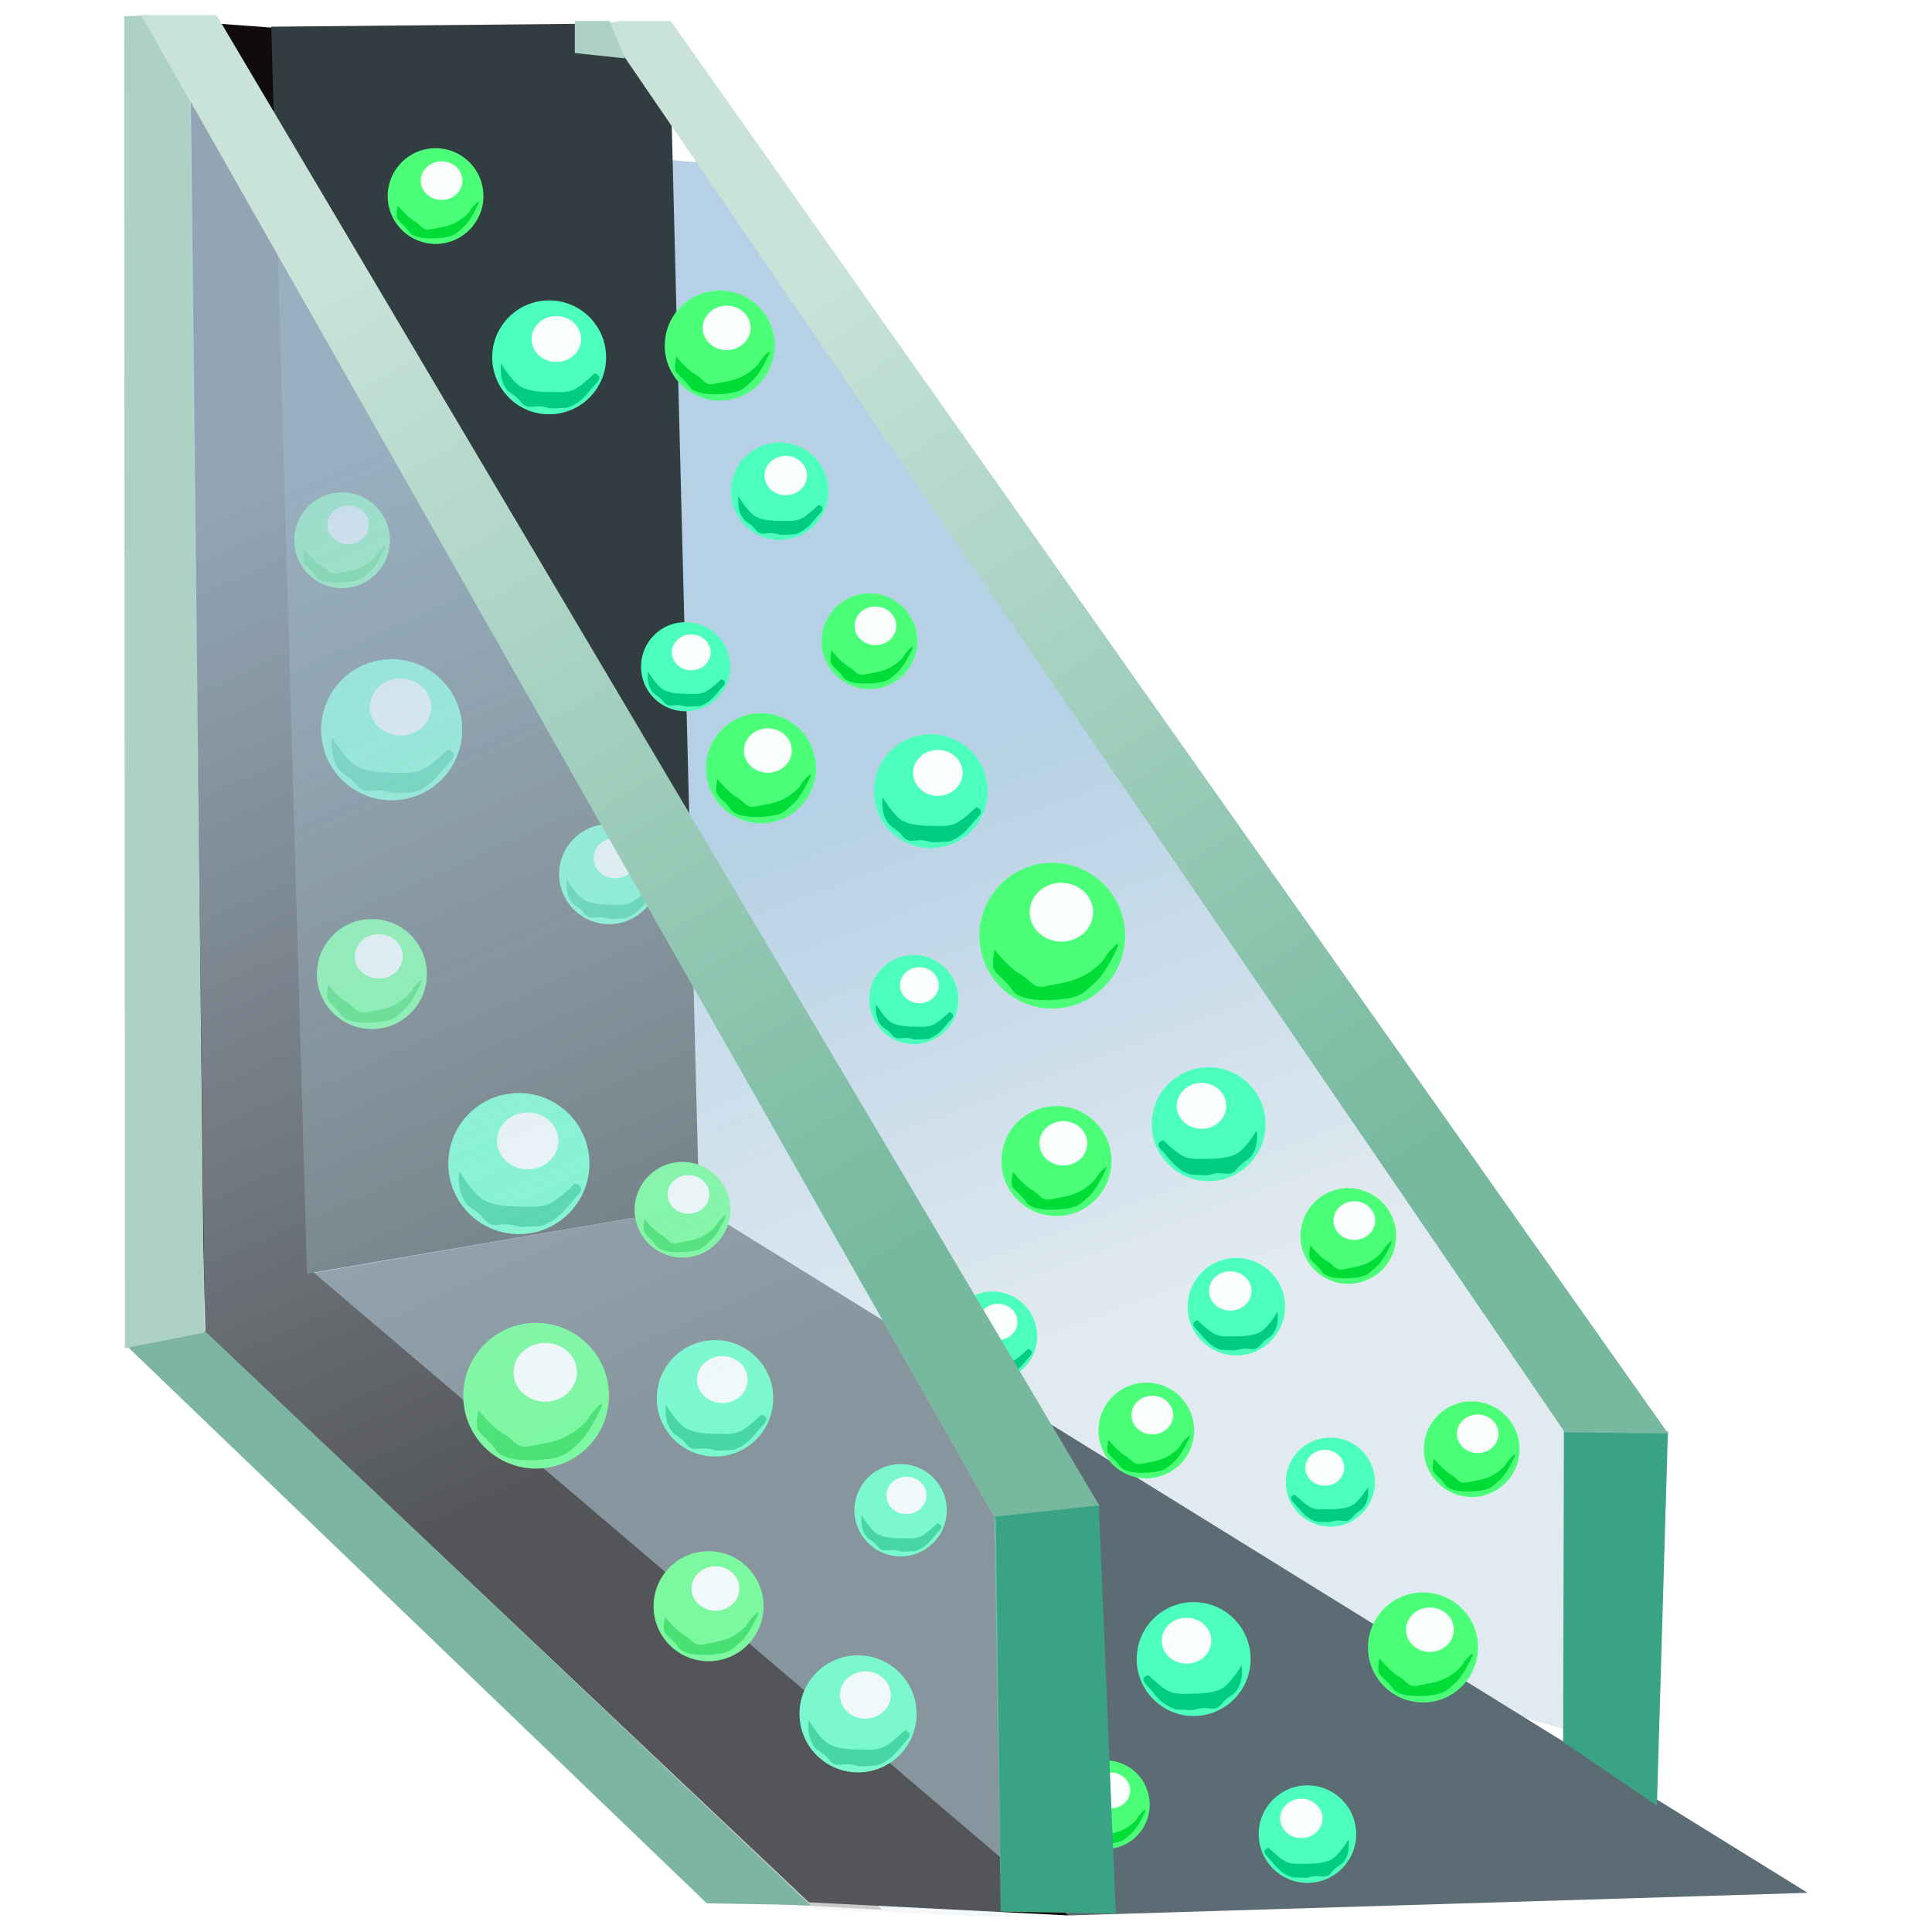
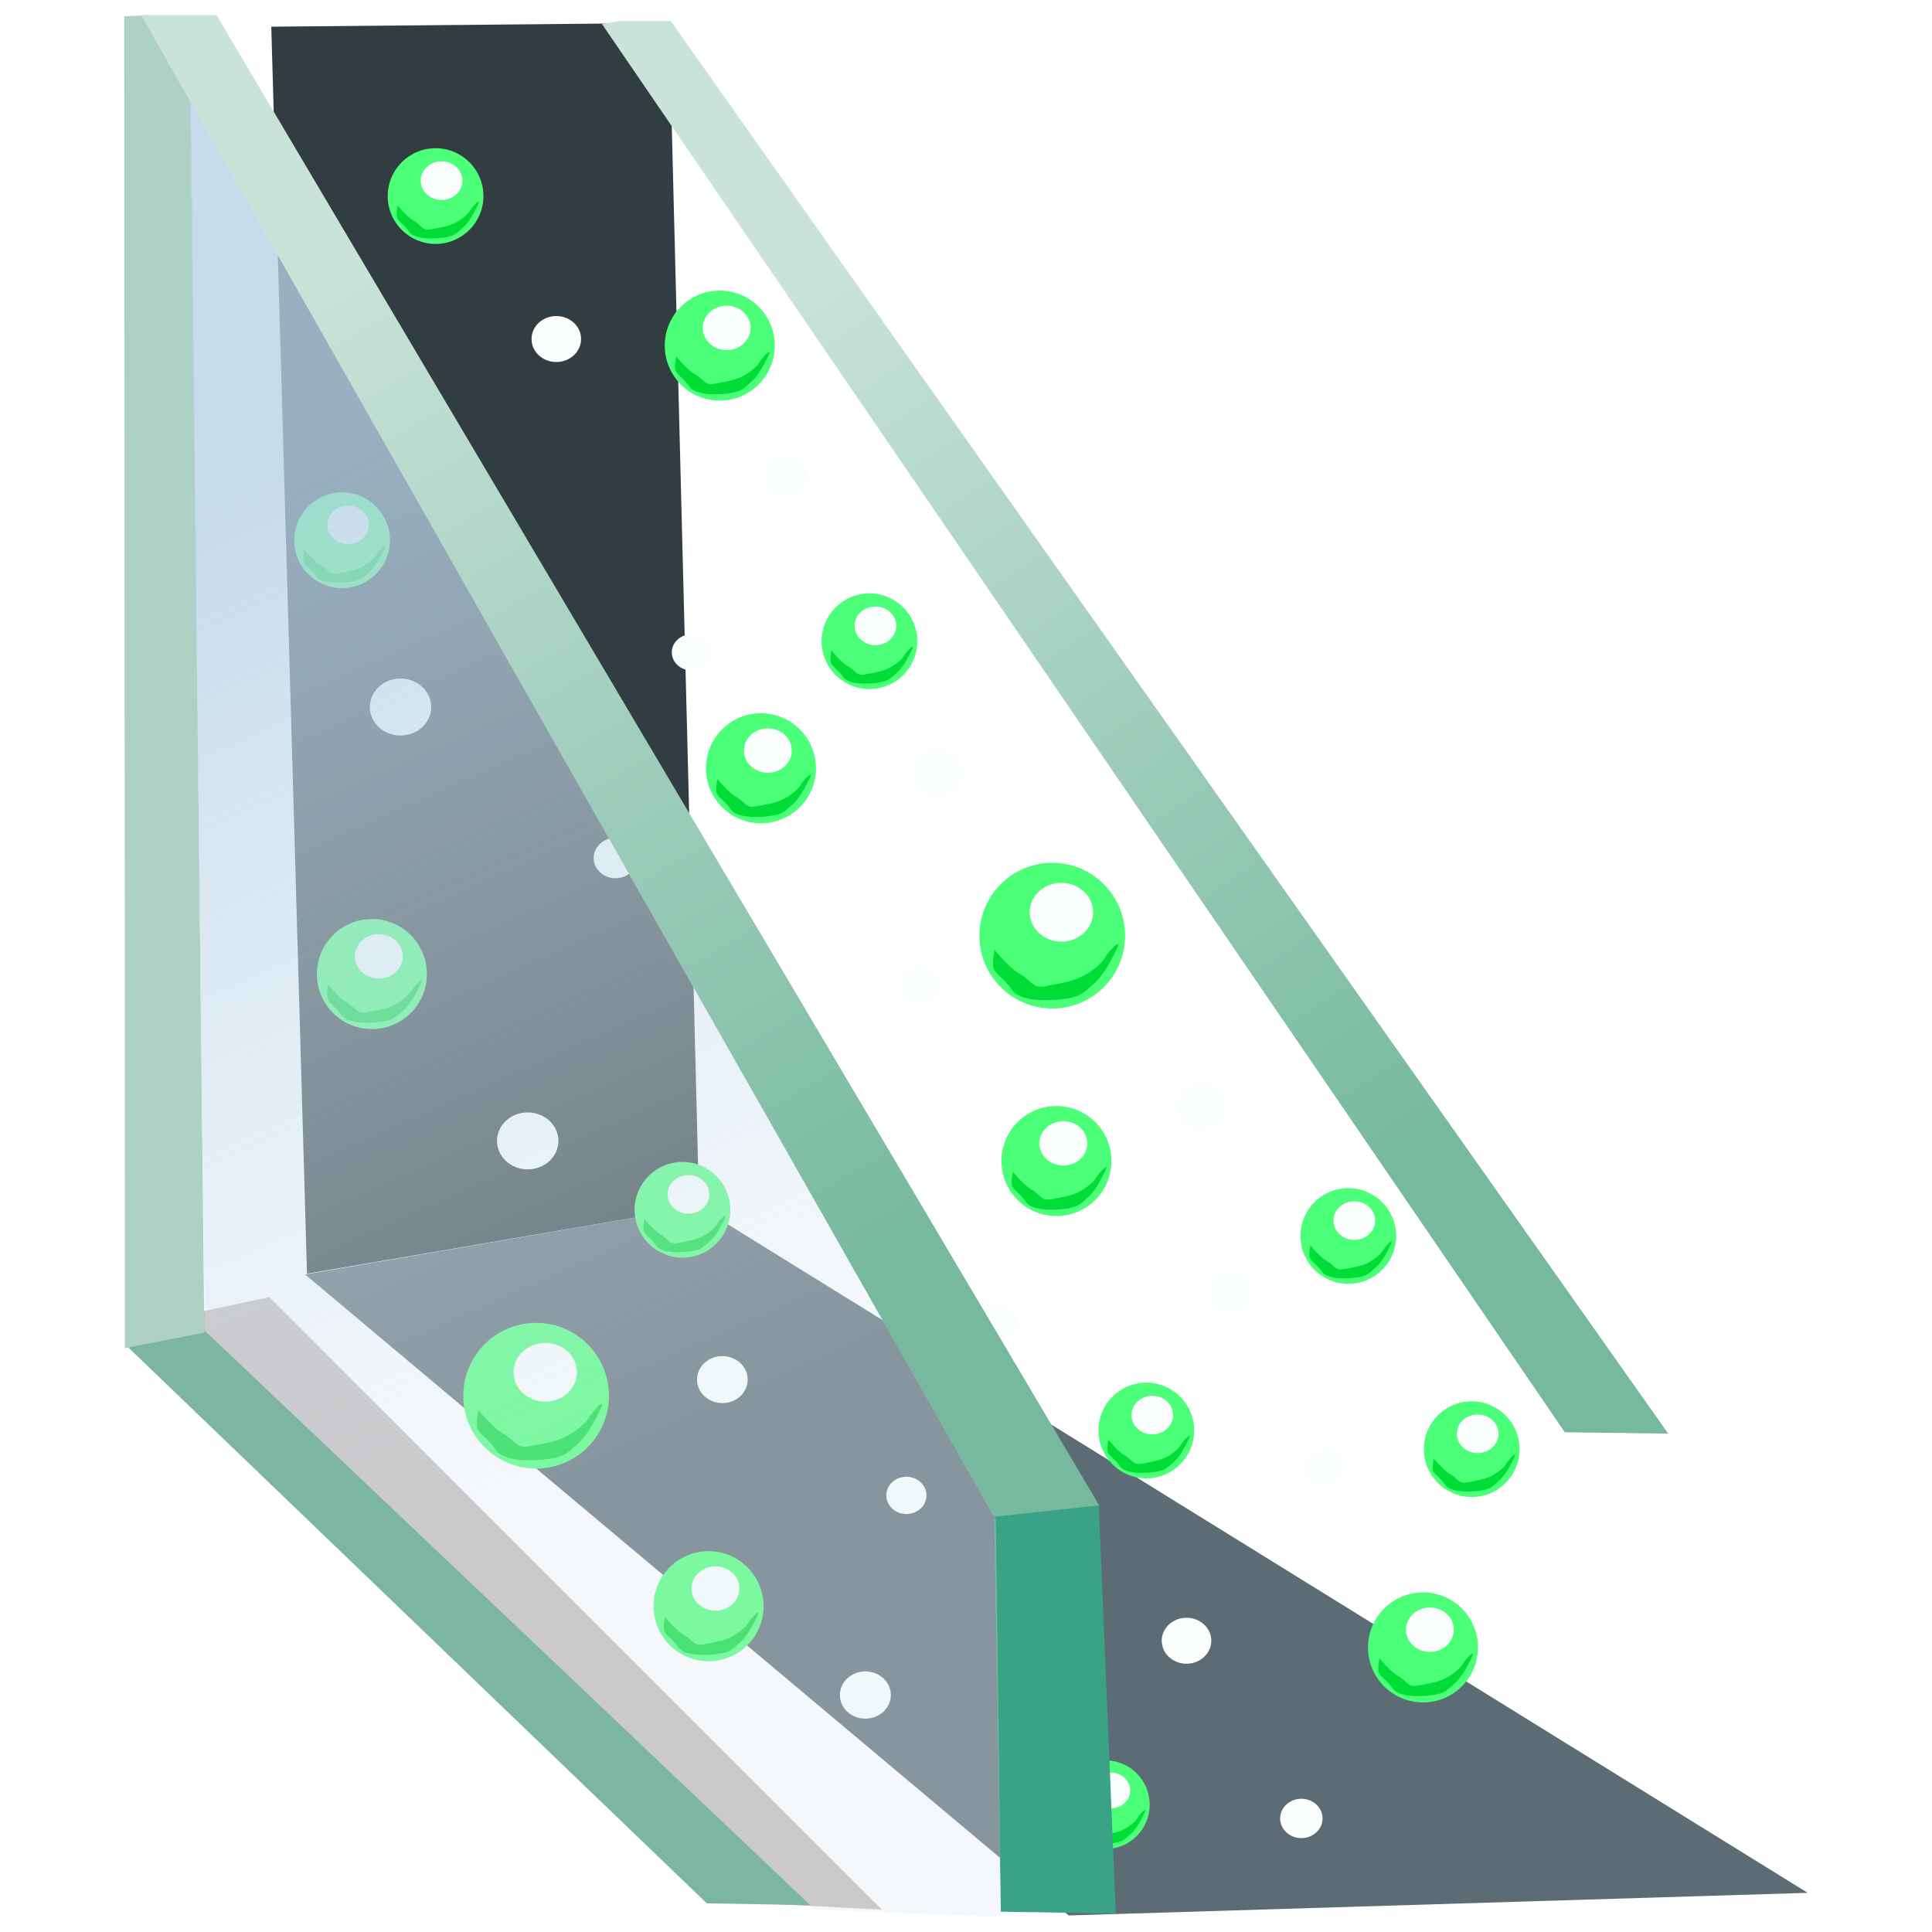
<svg xmlns="http://www.w3.org/2000/svg" xmlns:ns1="http://www.inkscape.org/namespaces/inkscape" xmlns:ns2="http://sodipodi.sourceforge.net/DTD/sodipodi-0.dtd" xmlns:xlink="http://www.w3.org/1999/xlink" width="120" height="120" viewBox="0 0 31.75 31.75" version="1.1" id="svg56026" ns1:version="0.92.2 5c3e80d, 2017-08-06" ns2:docname="glass-argon.svg">
  <defs id="defs56020">
    <linearGradient id="linearGradient56775">
      <stop style="stop-color:#b6d1e5;stop-opacity:1;" offset="0" id="stop56771" />
      <stop style="stop-color:#deeaf3;stop-opacity:0.427;" offset="1" id="stop56773" />
    </linearGradient>
    <linearGradient id="linearGradient56711">
      <stop style="stop-color:#77b99f;stop-opacity:1;" offset="0" id="stop56707" />
      <stop style="stop-color:#c9e3d9;stop-opacity:1;" offset="1" id="stop56709" />
    </linearGradient>
    <linearGradient id="linearGradient56701">
      <stop style="stop-color:#77b99f;stop-opacity:1;" offset="0" id="stop56697" />
      <stop style="stop-color:#c9e3d9;stop-opacity:1;" offset="1" id="stop56699" />
    </linearGradient>
    <linearGradient id="linearGradient56675">
      <stop style="stop-color:#b6d1e5;stop-opacity:1;" offset="0" id="stop56671" />
      <stop style="stop-color:#e1eaf0;stop-opacity:1;" offset="1" id="stop56673" />
    </linearGradient>
    <linearGradient ns1:collect="always" xlink:href="#linearGradient56675" id="linearGradient56679" gradientUnits="userSpaceOnUse" x1="-9.166" y1="10.678" x2="-12.851" y2="20.505" />
    <linearGradient ns1:collect="always" xlink:href="#linearGradient56701" id="linearGradient56705" gradientUnits="userSpaceOnUse" x1="-8.686" y1="19.268" x2="1.47" y2="1.896" />
    <linearGradient ns1:collect="always" xlink:href="#linearGradient56711" id="linearGradient56715" gradientUnits="userSpaceOnUse" x1="-17.773" y1="17.531" x2="-7.083" y2="2.029" />
    <linearGradient ns1:collect="always" xlink:href="#linearGradient56775" id="linearGradient56779" gradientUnits="userSpaceOnUse" x1="47.574" y1="5.571" x2="40.157" y2="22.141" gradientTransform="matrix(0.504,0,0,0.504,-10.653,1.345)" />
    <filter ns1:collect="always" style="color-interpolation-filters:sRGB" id="filter11778" x="-0.249" width="1.498" y="-0.268" height="1.536">
      <feGaussianBlur ns1:collect="always" stdDeviation="0.069" id="feGaussianBlur11780" />
    </filter>
    <filter ns1:collect="always" style="color-interpolation-filters:sRGB" id="filter11808" x="-0.126" width="1.251" y="-0.283" height="1.565">
      <feGaussianBlur ns1:collect="always" stdDeviation="0.124" id="feGaussianBlur11810" />
    </filter>
    <filter ns1:collect="always" style="color-interpolation-filters:sRGB" id="filter11843" x="-0.121" width="1.242" y="-0.269" height="1.538">
      <feGaussianBlur ns1:collect="always" stdDeviation="0.119" id="feGaussianBlur11845" />
    </filter>
  </defs>
  <ns2:namedview id="base" pagecolor="#ffffff" bordercolor="#666666" borderopacity="1.0" ns1:pageopacity="0.0" ns1:pageshadow="2" ns1:zoom="2.8" ns1:cx="-5.5996959" ns1:cy="23.030801" ns1:document-units="mm" ns1:current-layer="layer24" showgrid="false" units="px" ns1:snap-nodes="false" ns1:window-width="1920" ns1:window-height="992" ns1:window-x="0" ns1:window-y="1" ns1:window-maximized="1" />
  <g ns1:groupmode="layer" id="layer23" ns1:label="new" style="display:inline" transform="translate(0.134,14.686)" />
  <g ns1:groupmode="layer" id="layer24" ns1:label="new 1" style="display:inline" transform="translate(0.134,14.686)">
    <g id="g12049" transform="matrix(1.84,0,0,1.84,2.152,-14.581)">
      <g transform="matrix(-1,0,0,1,14.771,8.9583329e-8)" id="g9239" style="display:inline">
        <g id="g56794" transform="matrix(0.504,0,0,0.504,12.261,1.345)">
          <path ns1:connector-curvature="0" id="path56682" d="M 4.544,20.605 2.673,20.204 -8.185,31.06 l 2.572,-0.135 z" style="display:inline;opacity:1;fill:#c3b9b8;fill-opacity:1;stroke:none;stroke-width:1.768;stroke-miterlimit:4;stroke-dasharray:none;stroke-dashoffset:0;stroke-opacity:1" ns2:nodetypes="ccccc" />
-           <path ns2:nodetypes="cccccc" ns1:connector-curvature="0" id="path56669" d="M -20.316,27.876 3.969,20.789 4.259,-0.661 -4.914,0.094 -20.316,22.584 Z" style="display:inline;opacity:1;fill:url(#linearGradient56679);fill-opacity:1;stroke:none;stroke-width:1.768;stroke-miterlimit:4;stroke-dasharray:none;stroke-dashoffset:0;stroke-opacity:1" />
          <path ns2:nodetypes="ccccc" ns1:connector-curvature="0" id="path56639" d="M -24.589,30.761 -4.944,18.6 2.038,19.803 -11.493,31.162 Z" style="display:inline;opacity:1;fill:#5c6c75;fill-opacity:1;stroke:none;stroke-width:1.768;stroke-miterlimit:4;stroke-dasharray:none;stroke-dashoffset:0;stroke-opacity:1" />
-           <path ns2:nodetypes="ccccccc" ns1:connector-curvature="0" id="path56641" d="M -11.493,31.162 2.005,19.669 2.405,-2.276 4.412,-2.424 3.804,20.827 -6.89,30.929 Z" style="display:inline;opacity:1;fill:#100c0d;fill-opacity:1;stroke:none;stroke-width:1.768;stroke-miterlimit:4;stroke-dasharray:none;stroke-dashoffset:0;stroke-opacity:1" />
          <path ns2:nodetypes="ccccc" ns1:connector-curvature="0" id="path56643" d="M -4.944,18.6 -4.413,-2.375 2.638,-2.309 2.005,19.789 Z" style="display:inline;opacity:1;fill:#323d41;fill-opacity:1;stroke:none;stroke-width:1.768;stroke-miterlimit:4;stroke-dasharray:none;stroke-dashoffset:0;stroke-opacity:1" />
          <path ns1:connector-curvature="0" id="path56657" d="M 4.811,-2.381 Z" style="opacity:1;fill:#77b99f;fill-opacity:1;stroke:none;stroke-width:1.768;stroke-miterlimit:4;stroke-dasharray:none;stroke-dashoffset:0;stroke-opacity:1" />
-           <path ns2:nodetypes="ccccc" ns1:connector-curvature="0" id="path56663" d="m -21.917,29.216 1.662,-1.132 -0.014,-5.547 -1.843,0.047 z" style="opacity:1;fill:#3aa285;fill-opacity:1;stroke:none;stroke-width:1.768;stroke-miterlimit:4;stroke-dasharray:none;stroke-dashoffset:0;stroke-opacity:1" />
          <path ns2:nodetypes="cccccc" ns1:connector-curvature="0" id="path56665" d="M -22.117,22.623 -4.441,-2.41 h 0.898 l 0.32,0.055 -17.062,24.955 z" style="opacity:1;fill:url(#linearGradient56715);fill-opacity:1;stroke:none;stroke-width:1.768;stroke-miterlimit:4;stroke-dasharray:none;stroke-dashoffset:0;stroke-opacity:1" />
-           <path ns2:nodetypes="ccccc" ns1:connector-curvature="0" id="path56667" d="m -3.355,-2.412 0.614,0.003 v 0.567 l -0.887,0.094 z" style="opacity:1;fill:#add1c5;fill-opacity:1;stroke:none;stroke-width:1.768;stroke-miterlimit:4;stroke-dasharray:none;stroke-dashoffset:0;stroke-opacity:1" />
          <path ns2:nodetypes="ccccc" ns1:connector-curvature="0" id="path56661" d="M 3.827,20.789 -6.922,30.98 -5.08,30.947 5.197,21.072 Z" style="opacity:1;fill:#7cb6a3;fill-opacity:1;stroke:none;stroke-width:1.768;stroke-miterlimit:4;stroke-dasharray:none;stroke-dashoffset:0;stroke-opacity:1" />
        </g>
        <path transform="matrix(0.504,0,0,0.504,12.261,1.345)" ns2:nodetypes="cccccc" ns1:connector-curvature="0" id="path56659" d="M 4.811,-2.514 5.244,-2.493 5.231,21.108 3.824,20.833 4.063,-1.039 Z" style="display:inline;opacity:1;fill:#add1c5;fill-opacity:1;stroke:none;stroke-width:1.768;stroke-miterlimit:4;stroke-dasharray:none;stroke-dashoffset:0;stroke-opacity:1" />
      </g>
      <g transform="matrix(0.46,0,0,0.46,8.48,1.331)" id="g11815" style="display:inline">
-         <circle style="opacity:1;fill:#4cffbd;fill-opacity:1;stroke:none;stroke-width:0.178;stroke-miterlimit:4;stroke-dasharray:none;stroke-dashoffset:0;stroke-opacity:1" id="path11726" cx="-13.531" cy="11.151" r="1.37" />
        <ellipse style="opacity:1;fill:#fafffd;fill-opacity:1;stroke:none;stroke-width:0.252;stroke-miterlimit:4;stroke-dasharray:none;stroke-dashoffset:0;stroke-opacity:1;filter:url(#filter11778)" id="path11728" cx="-13.316" cy="10.426" rx="0.331" ry="0.307" transform="matrix(1.801,0,0,1.801,10.623,-8.067)" />
-         <path style="opacity:1;fill:#00cd82;fill-opacity:1;stroke:none;stroke-width:0.178;stroke-miterlimit:4;stroke-dasharray:none;stroke-dashoffset:0;stroke-opacity:1;filter:url(#filter11808)" d="m -14.686,11.3 c 0,0 0.236,0.402 0.449,0.543 0.213,0.142 0.614,0.142 0.803,0.142 0.189,0 0.378,0.024 0.567,-0.094 0.189,-0.118 0.425,-0.354 0.425,-0.354 0,0 0.236,0.047 0.047,0.236 -0.189,0.189 -0.331,0.472 -0.709,0.591 -0.52,0.024 -0.331,0.024 -0.567,-0.024 -0.236,-0.047 -0.378,0.094 -0.543,-0.118 -0.165,-0.213 -0.283,-0.165 -0.402,-0.402 -0.118,-0.236 -0.071,-0.52 -0.071,-0.52 z" id="path11786" ns1:connector-curvature="0" ns2:nodetypes="cssccscccscc" />
+         <path style="opacity:1;fill:#00cd82;fill-opacity:1;stroke:none;stroke-width:0.178;stroke-miterlimit:4;stroke-dasharray:none;stroke-dashoffset:0;stroke-opacity:1;filter:url(#filter11808)" d="m -14.686,11.3 z" id="path11786" ns1:connector-curvature="0" ns2:nodetypes="cssccscccscc" />
      </g>
      <use height="100%" width="100%" transform="matrix(0.807,0,0,0.807,1.842,-2.079)" id="use11857" xlink:href="#g11815" y="0" x="0" style="display:inline" />
      <use height="100%" width="100%" transform="matrix(0.856,0,0,0.856,2.586,1.647)" id="use11859" xlink:href="#use11857" y="0" x="0" style="display:inline" />
      <use height="100%" width="100%" transform="translate(1.136,3.875)" id="use11861" xlink:href="#g11815" y="0" x="0" style="display:inline" />
      <use height="100%" width="100%" transform="matrix(0.879,0,0,0.879,0.979,4.995)" id="use11863" xlink:href="#use11857" y="0" x="0" style="display:inline" />
      <use height="100%" width="100%" transform="matrix(0.894,0,0,0.894,3.868,4.949)" id="use11866" xlink:href="#use11863" y="0" x="0" style="display:inline" />
      <use height="100%" width="100%" transform="translate(3.408,3.875)" id="use11868" xlink:href="#use11857" y="0" x="0" style="display:inline" />
      <use height="100%" width="100%" transform="matrix(0.783,0,0,0.783,1.383,3.382)" id="use11870" xlink:href="#use11868" y="0" x="0" style="display:inline" />
      <use height="100%" width="100%" transform="translate(-2.038,-2.973)" id="use11872" xlink:href="#use11870" y="0" x="0" style="display:inline" />
      <use height="100%" width="100%" transform="matrix(0.825,0,0,0.825,3.283,7.102)" id="use11874" xlink:href="#g11815" y="0" x="0" style="display:inline" />
      <use height="100%" width="100%" transform="matrix(0.793,0,0,0.793,2.722,3.573)" id="use11876" xlink:href="#use11874" y="0" x="0" style="display:inline" />
      <use height="100%" width="100%" transform="matrix(1.268,0,0,1.268,-2.203,-1.781)" id="use11878" xlink:href="#use11876" y="0" x="0" style="display:inline" />
      <use height="100%" width="100%" transform="matrix(-1,0,0,1,13.215,6.849)" id="use11880" xlink:href="#use11857" y="0" x="0" style="display:inline" />
      <use height="100%" width="100%" transform="matrix(-1,0,0,1,15.521,7.283)" id="use11882" xlink:href="#use11859" y="0" x="0" style="display:inline" />
      <use height="100%" width="100%" transform="matrix(-1,0,0,1,16.489,7.751)" id="use11884" xlink:href="#use11868" y="0" x="0" style="display:inline" />
      <use height="100%" width="100%" transform="matrix(-1,0,0,1,15.521,7.283)" id="use11886" xlink:href="#use11872" y="0" x="0" style="display:inline" />
      <use height="100%" width="100%" transform="translate(0.635,4.711)" id="use11916" xlink:href="#use11882" y="0" x="0" style="display:inline" />
      <g transform="matrix(0.475,0,0,0.475,9.973,4.823)" id="g11850" style="display:inline">
        <circle r="1.37" cy="15.97" cx="-13.531" id="circle11782" style="opacity:1;fill:#4cff78;fill-opacity:1;stroke:none;stroke-width:0.178;stroke-miterlimit:4;stroke-dasharray:none;stroke-dashoffset:0;stroke-opacity:1" />
        <ellipse transform="matrix(1.801,0,0,1.801,10.623,-3.248)" ry="0.307" rx="0.331" cy="10.426" cx="-13.316" id="ellipse11784" style="opacity:1;fill:#fafffd;fill-opacity:1;stroke:none;stroke-width:0.252;stroke-miterlimit:4;stroke-dasharray:none;stroke-dashoffset:0;stroke-opacity:1;filter:url(#filter11778)" />
        <path style="opacity:1;fill:#00dd36;fill-opacity:1;stroke:none;stroke-width:0.178;stroke-miterlimit:4;stroke-dasharray:none;stroke-dashoffset:0;stroke-opacity:1;filter:url(#filter11843)" d="m -14.615,16.237 c 0,0 0.26,0.331 0.472,0.449 0.213,0.118 0.236,0.283 0.472,0.236 0.236,-0.047 0.449,-0.071 0.661,-0.165 0.213,-0.094 0.425,-0.283 0.472,-0.378 0.047,-0.094 0.354,-0.425 0.213,-0.142 -0.142,0.283 -0.26,0.496 -0.425,0.638 -0.165,0.142 -0.213,0.236 -0.543,0.283 -0.331,0.047 -0.85,0.047 -0.992,-0.165 -0.142,-0.213 -0.331,-0.307 -0.354,-0.425 -0.024,-0.118 0.024,-0.331 0.024,-0.331 z" id="path11817" ns1:connector-curvature="0" />
      </g>
      <use height="100%" width="100%" transform="matrix(0.755,0,0,0.755,2.409,4.92)" id="use11888" xlink:href="#g11850" y="0" x="0" style="display:inline" />
      <use height="100%" width="100%" transform="matrix(0.87,0,0,0.87,0.428,-1.683)" id="use11890" xlink:href="#use11888" y="0" x="0" style="display:inline" />
      <use height="100%" width="100%" transform="translate(-3.007,-5.646)" id="use11892" xlink:href="#use11888" y="0" x="0" style="display:inline" />
      <use height="100%" width="100%" transform="translate(-2.205,-9.054)" id="use11894" xlink:href="#use11890" y="0" x="0" style="display:inline" />
      <use height="100%" width="100%" transform="translate(0.1,-11.259)" id="use11896" xlink:href="#use11888" y="0" x="0" style="display:inline" />
      <use height="100%" width="100%" transform="translate(4.61,-4.109)" id="use11898" xlink:href="#g11850" y="0" x="0" style="display:inline" />
      <use height="100%" width="100%" transform="translate(3.107,-3.976)" id="use11900" xlink:href="#use11888" y="0" x="0" style="display:inline" />
      <use height="100%" width="100%" transform="translate(4.143,1.971)" id="use11902" xlink:href="#use11890" y="0" x="0" style="display:inline" />
      <use height="100%" width="100%" transform="translate(7.049,2.138)" id="use11904" xlink:href="#use11890" y="0" x="0" style="display:inline" />
      <use height="100%" width="100%" transform="translate(9.388,6.014)" id="use11906" xlink:href="#use11892" y="0" x="0" style="display:inline" />
      <use height="100%" width="100%" transform="translate(0.468,-7.484)" id="use11908" xlink:href="#use11888" y="0" x="0" style="display:inline" />
      <use height="100%" width="100%" transform="translate(1.67,-5.078)" id="use11910" xlink:href="#use11890" y="0" x="0" style="display:inline" />
      <use height="100%" width="100%" transform="translate(-3.04,-5.98)" id="use11912" xlink:href="#use11890" y="0" x="0" style="display:inline" />
      <use height="100%" width="100%" transform="translate(5.947,0.234)" id="use11914" xlink:href="#use11890" y="0" x="0" style="display:inline" />
      <use height="100%" width="100%" transform="matrix(0.927,0,0,0.927,4.131,6.098)" id="use11918" xlink:href="#use11890" y="0" x="0" style="display:inline" />
      <path ns2:nodetypes="ccccc" ns1:connector-curvature="0" id="path56655" d="M -12.044,23.912 3.608,-2.514 H 4.944 L -10.19,24.129 Z" style="display:inline;opacity:1;fill:url(#linearGradient56705);fill-opacity:1;stroke:none;stroke-width:1.768;stroke-miterlimit:4;stroke-dasharray:none;stroke-dashoffset:0;stroke-opacity:1" transform="matrix(-0.504,0,0,0.504,2.51,1.345)" />
      <path ns2:nodetypes="ccccc" ns1:connector-curvature="0" id="path56653" d="m -12.328,31.128 2.038,-0.033 0.117,-6.999 -1.854,-0.2 z" style="display:inline;opacity:1;fill:#3aa285;fill-opacity:1;stroke:none;stroke-width:1.768;stroke-miterlimit:4;stroke-dasharray:none;stroke-dashoffset:0;stroke-opacity:1" transform="matrix(-0.504,0,0,0.504,2.51,1.345)" />
      <path style="display:inline;opacity:0.773;fill:url(#linearGradient56779);fill-opacity:1;stroke:none;stroke-width:0.891;stroke-miterlimit:4;stroke-dasharray:none;stroke-dashoffset:0;stroke-opacity:1" d="M 14.319,0.839 14.184,11.827 8.739,16.997 7.073,17.064 7.119,13.513 Z" id="path56767" ns1:connector-curvature="0" ns2:nodetypes="cccccc" transform="matrix(-1,0,0,1,14.771,0)" />
    </g>
  </g>
  <g ns1:groupmode="layer" id="layer25" ns1:label="new 2" transform="translate(0.134,14.686)" style="display:inline" />
</svg>